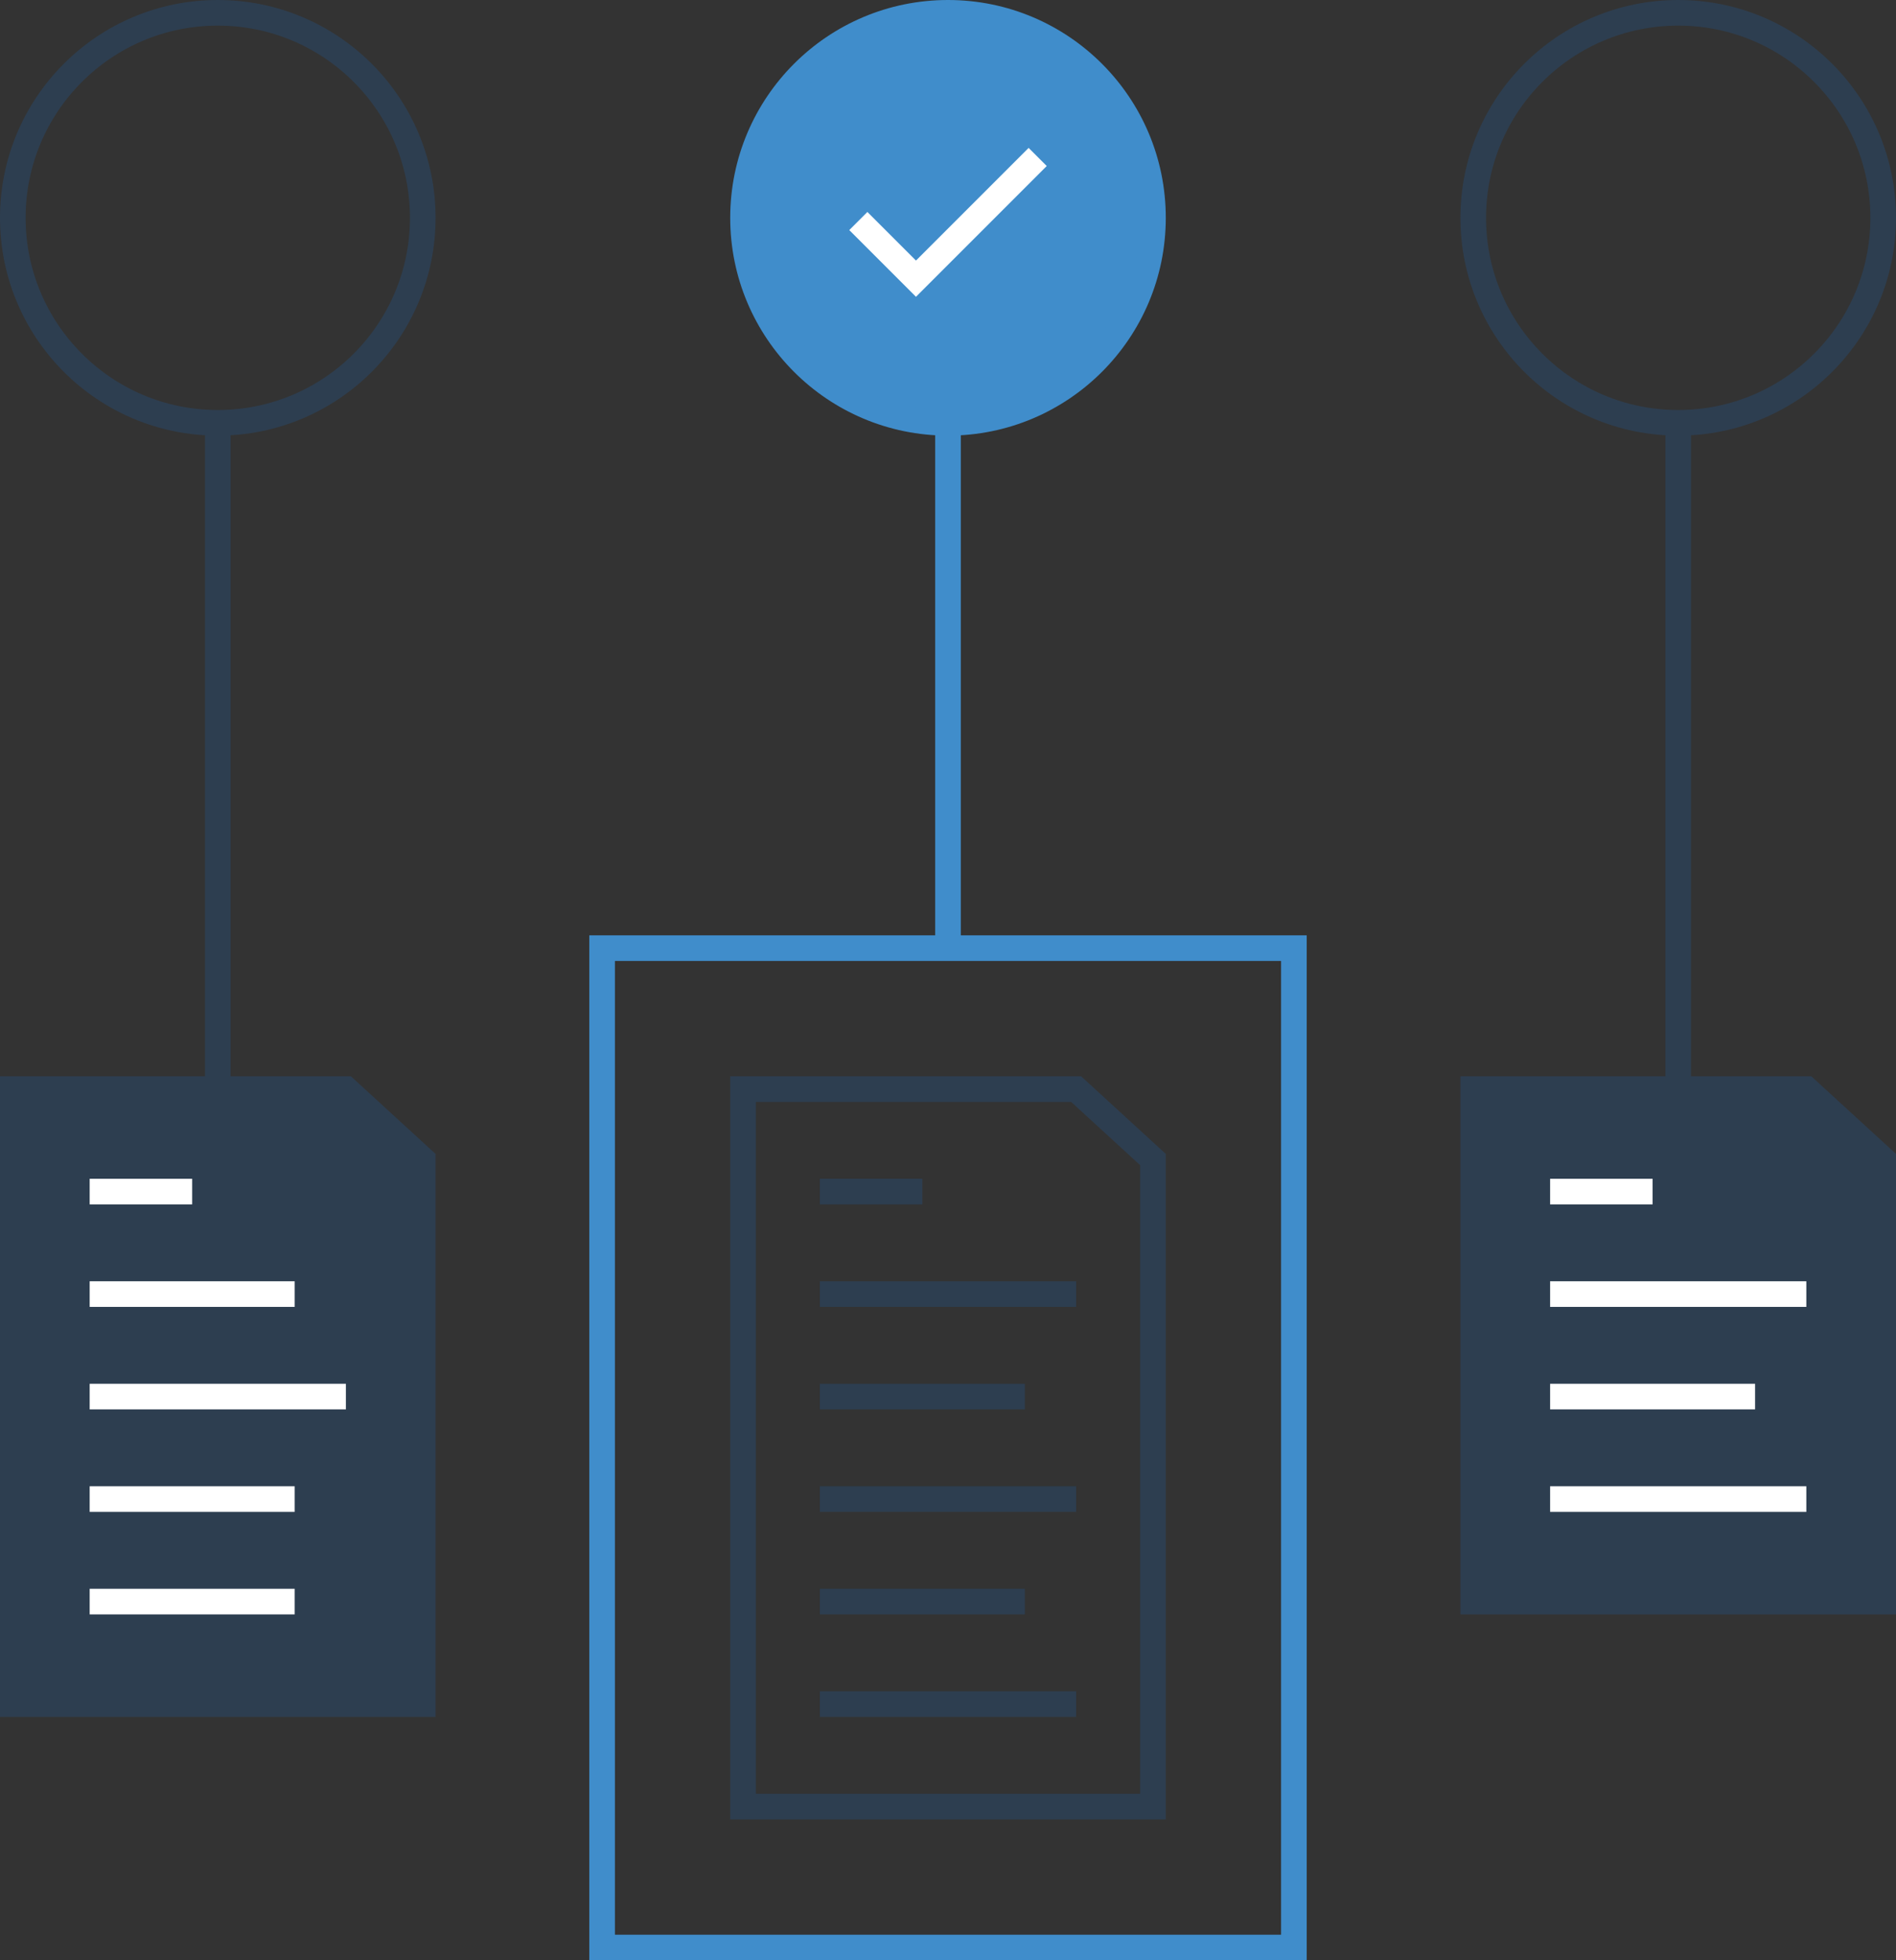
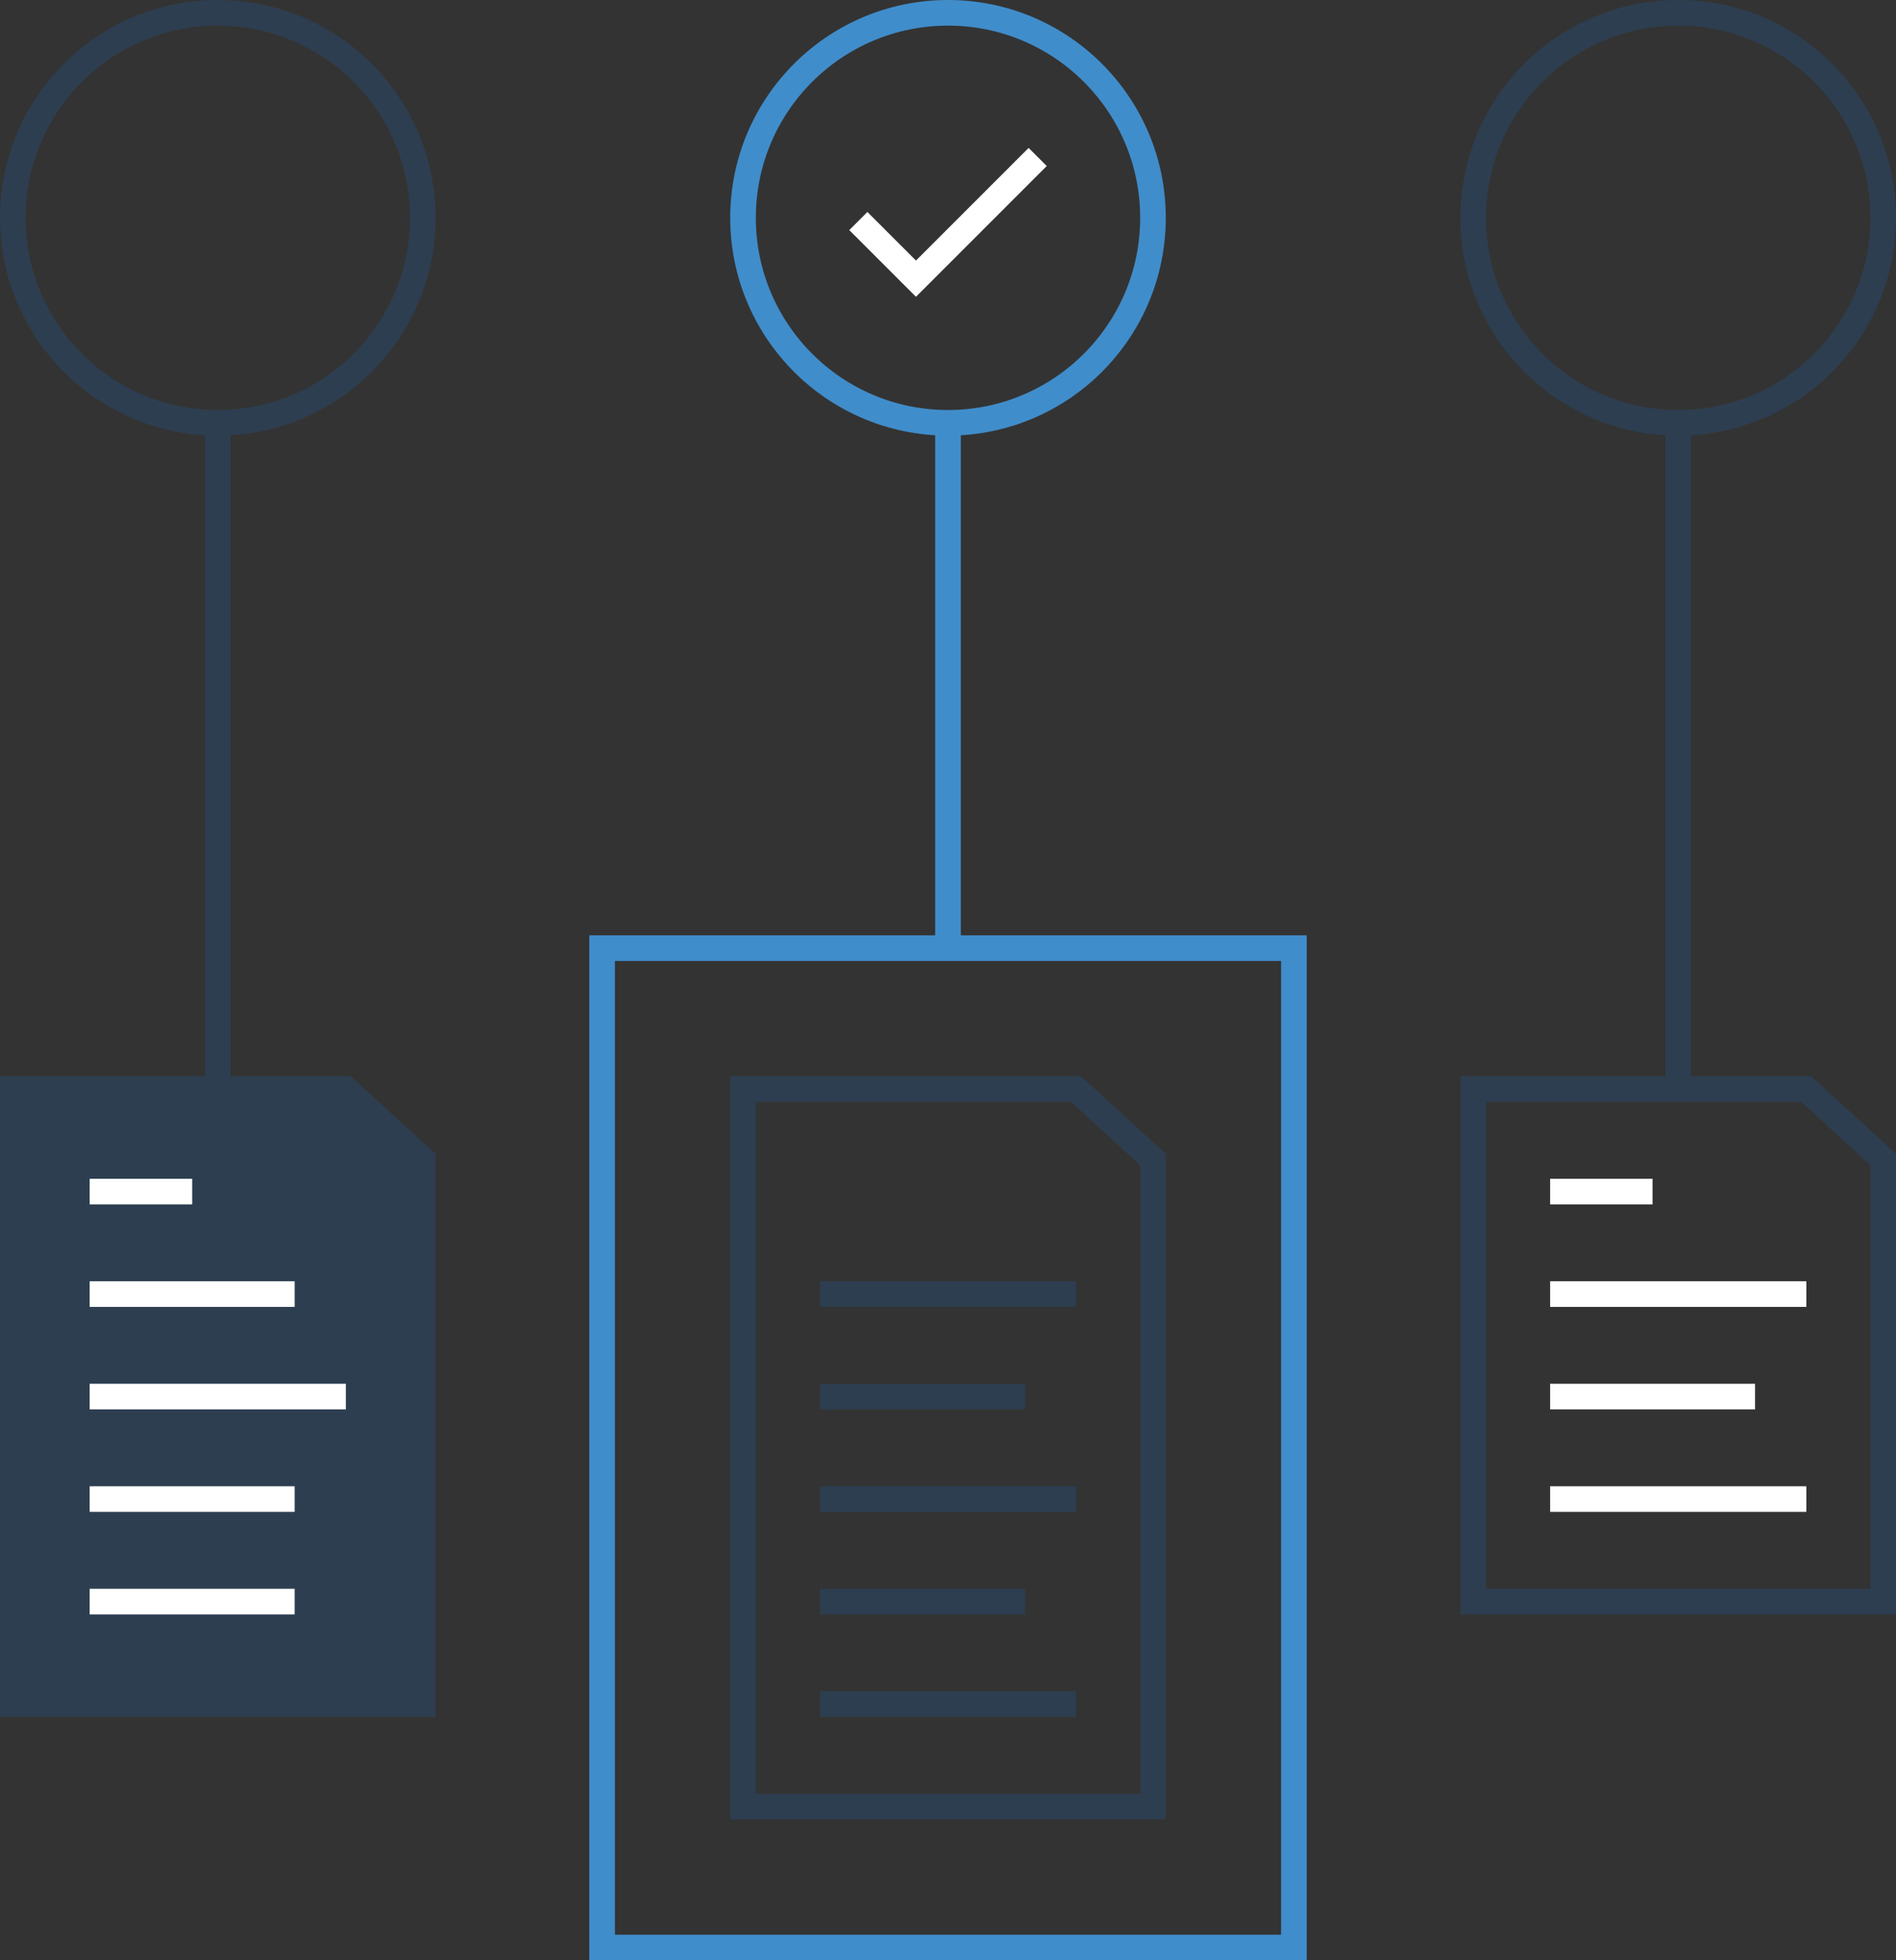
<svg xmlns="http://www.w3.org/2000/svg" width="148" height="153" viewBox="0 0 148 153">
  <rect x="0" y="0" width="148" height="153" fill="#333333" stroke="none" />
  <title>Graph</title>
  <g id="Landing-Page" fill="none" fill-rule="evenodd">
    <g id="[-WHY-IS-USEFUL-]">
      <g id="Info">
        <g id="Graph">
          <path d="M89,141 L57,141 L57,85 L83,85 L89,90.5 L89,141 L89,141 Z" id="Stroke-1" stroke="#2D3E50" stroke-width="2" transform="translate(1)" />
          <path d="M46,152 L100,152 L100,74 L46,74 L46,152 Z" id="Stroke-2" stroke="#408DCB" stroke-width="2" transform="translate(1)" />
-           <path d="M63,93 L71,93" id="Stroke-4" stroke="#2D3E50" stroke-width="2" transform="translate(1)" />
          <path d="M63,101 L83,101" id="Stroke-5" stroke="#2D3E50" stroke-width="2" transform="translate(1)" />
          <path d="M63,109 L79,109" id="Stroke-6" stroke="#2D3E50" stroke-width="2" transform="translate(1)" />
          <path d="M63,117 L83,117" id="Stroke-7" stroke="#2D3E50" stroke-width="2" transform="translate(1)" />
-           <path d="M146,125.5 L114,125.5 L114,85.5 L140,85.5 L146,91 L146,125.5 Z" id="Fill-8" fill="#2D3E50" transform="translate(1)" />
          <path d="M146,125 L114,125 L114,85 L140,85 L146,90.5 L146,125 L146,125 Z" id="Stroke-9" stroke="#2D3E50" stroke-width="2" transform="translate(1)" />
          <path d="M120,93 L128,93" id="Stroke-11" stroke="#FFF" stroke-width="2" transform="translate(1)" />
          <path d="M120,101 L140,101" id="Stroke-12" stroke="#FFF" stroke-width="2" transform="translate(1)" />
          <path d="M120,109 L136,109" id="Stroke-13" stroke="#FFF" stroke-width="2" transform="translate(1)" />
          <path d="M120,117 L140,117" id="Stroke-14" stroke="#FFF" stroke-width="2" transform="translate(1)" />
          <path d="M32,133.5 L0,133.5 L0,85.5 L26,85.5 L32,91 L32,133.5 Z" id="Fill-15" fill="#2D3E50" transform="translate(1)" />
          <path d="M32,133 L0,133 L0,85 L26,85 L32,90.5 L32,133 L32,133 Z" id="Stroke-16" stroke="#2D3E50" stroke-width="2" transform="translate(1)" />
          <path d="M6,93 L14,93" id="Stroke-18" stroke="#FFF" stroke-width="2" transform="translate(1)" />
          <path d="M6,101 L22,101" id="Stroke-19" stroke="#FFF" stroke-width="2" transform="translate(1)" />
          <path d="M6,109 L26,109" id="Stroke-20" stroke="#FFF" stroke-width="2" transform="translate(1)" />
          <path d="M6,117 L22,117" id="Stroke-21" stroke="#FFF" stroke-width="2" transform="translate(1)" />
          <path d="M63,125 L79,125" id="Stroke-22" stroke="#2D3E50" stroke-width="2" transform="translate(1)" />
          <path d="M6,125 L22,125" id="Stroke-23" stroke="#FFF" stroke-width="2" transform="translate(1)" />
          <path d="M63,133 L83,133" id="Stroke-24" stroke="#2D3E50" stroke-width="2" transform="translate(1)" />
          <path d="M73,33.5 L73,74.5" id="Stroke-25" stroke="#408DCB" stroke-width="2" transform="translate(1)" />
          <g id="Group-40">
            <path d="M146,16.5 C146,25.336 138.836,32.5 130,32.5 C121.164,32.5 114,25.336 114,16.5 C114,7.664 121.164,0.5 130,0.5 C138.836,0.5 146,7.664 146,16.5 L146,16.5 Z" id="Stroke-26" stroke="#2D3E50" stroke-width="2" transform="translate(1 .5)" />
-             <path d="M89,16.5 C89,25.336 81.836,32.5 73,32.5 C64.164,32.5 57,25.336 57,16.5 C57,7.664 64.164,0.5 73,0.5 C81.836,0.5 89,7.664 89,16.5" id="Fill-28" fill="#408DCB" transform="translate(1 .5)" />
            <path d="M89,16.5 C89,25.336 81.836,32.5 73,32.5 C64.164,32.5 57,25.336 57,16.5 C57,7.664 64.164,0.5 73,0.5 C81.836,0.5 89,7.664 89,16.5 L89,16.5 Z" id="Stroke-30" stroke="#408DCB" stroke-width="2" transform="translate(1 .5)" />
            <path d="M32,16.5 C32,25.336 24.836,32.5 16,32.5 C7.164,32.5 0,25.336 0,16.5 C0,7.664 7.164,0.5 16,0.5 C24.836,0.5 32,7.664 32,16.5 L32,16.5 Z" id="Stroke-32" stroke="#2D3E50" stroke-width="2" transform="translate(1 .5)" />
            <path d="M16,33 L16,85" id="Stroke-34" stroke="#2D3E50" stroke-width="2" transform="translate(1 .5)" />
            <path d="M130,33 L130,85" id="Stroke-36" stroke="#2D3E50" stroke-width="2" transform="translate(1 .5)" />
            <path d="M66,16.75 L70.5,21.25 L80,11.75" id="Stroke-38" stroke="#FFF" stroke-width="2" transform="translate(1 .5)" />
          </g>
        </g>
      </g>
    </g>
  </g>
</svg>